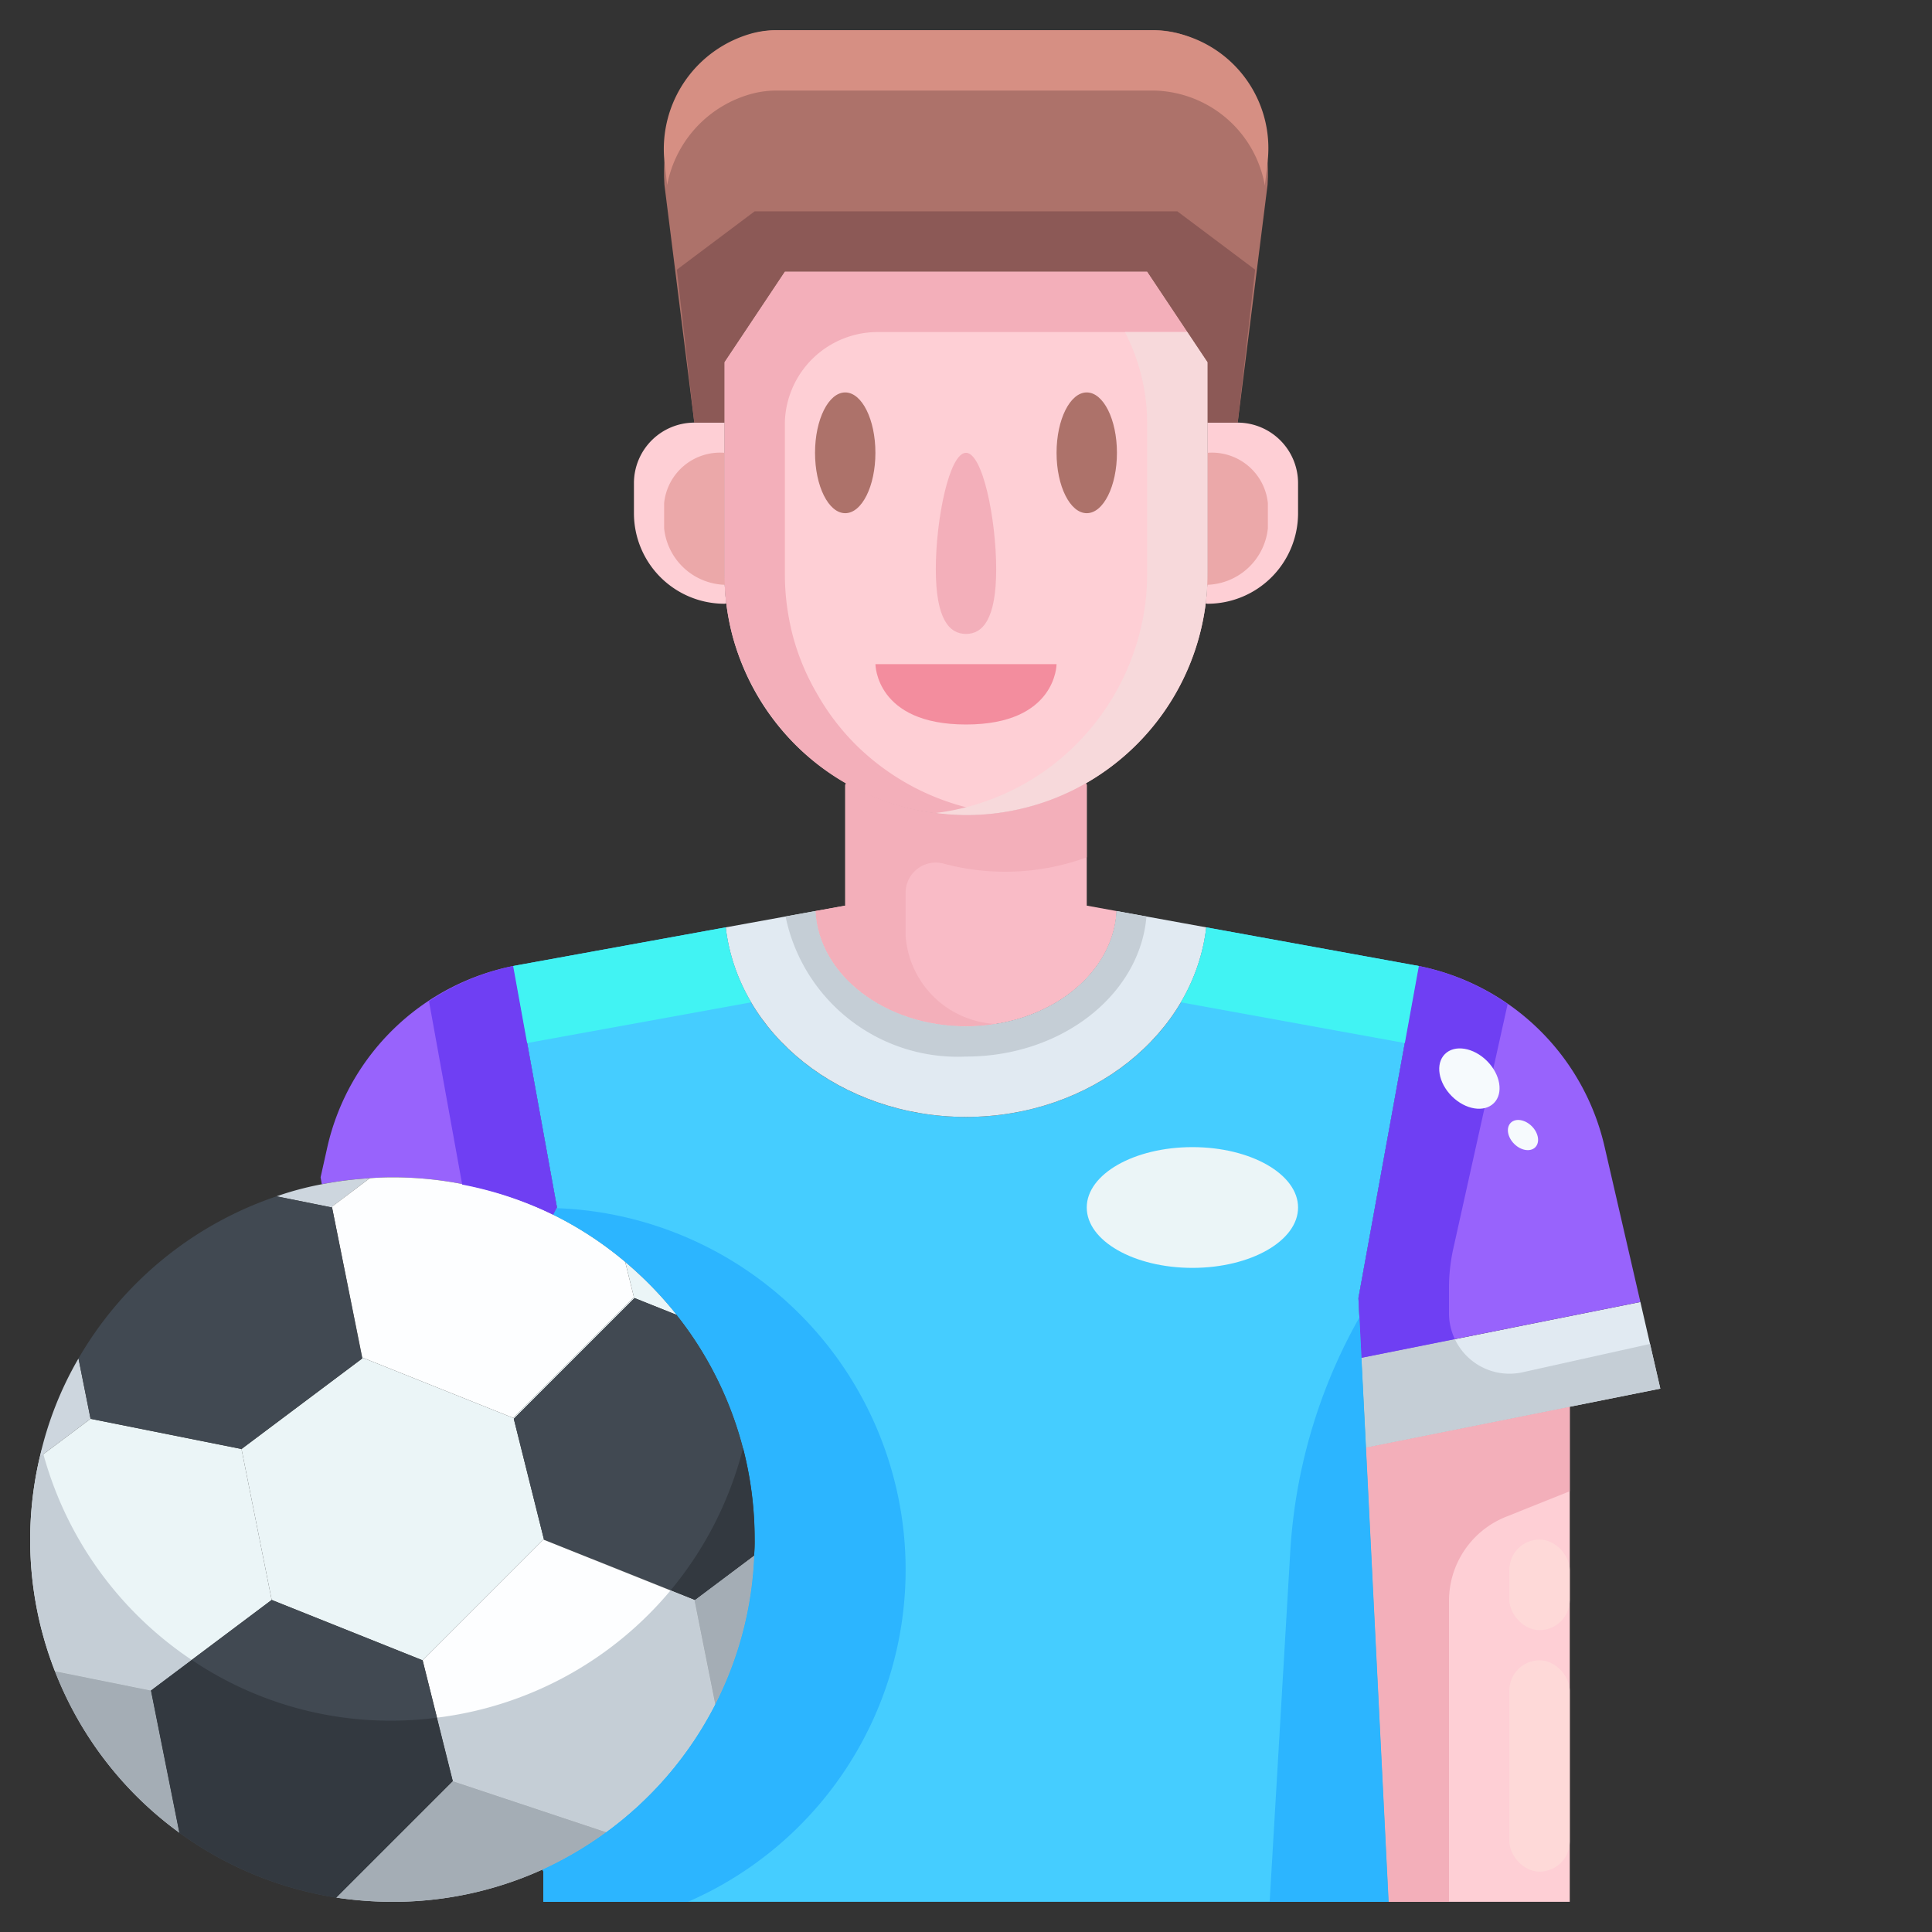
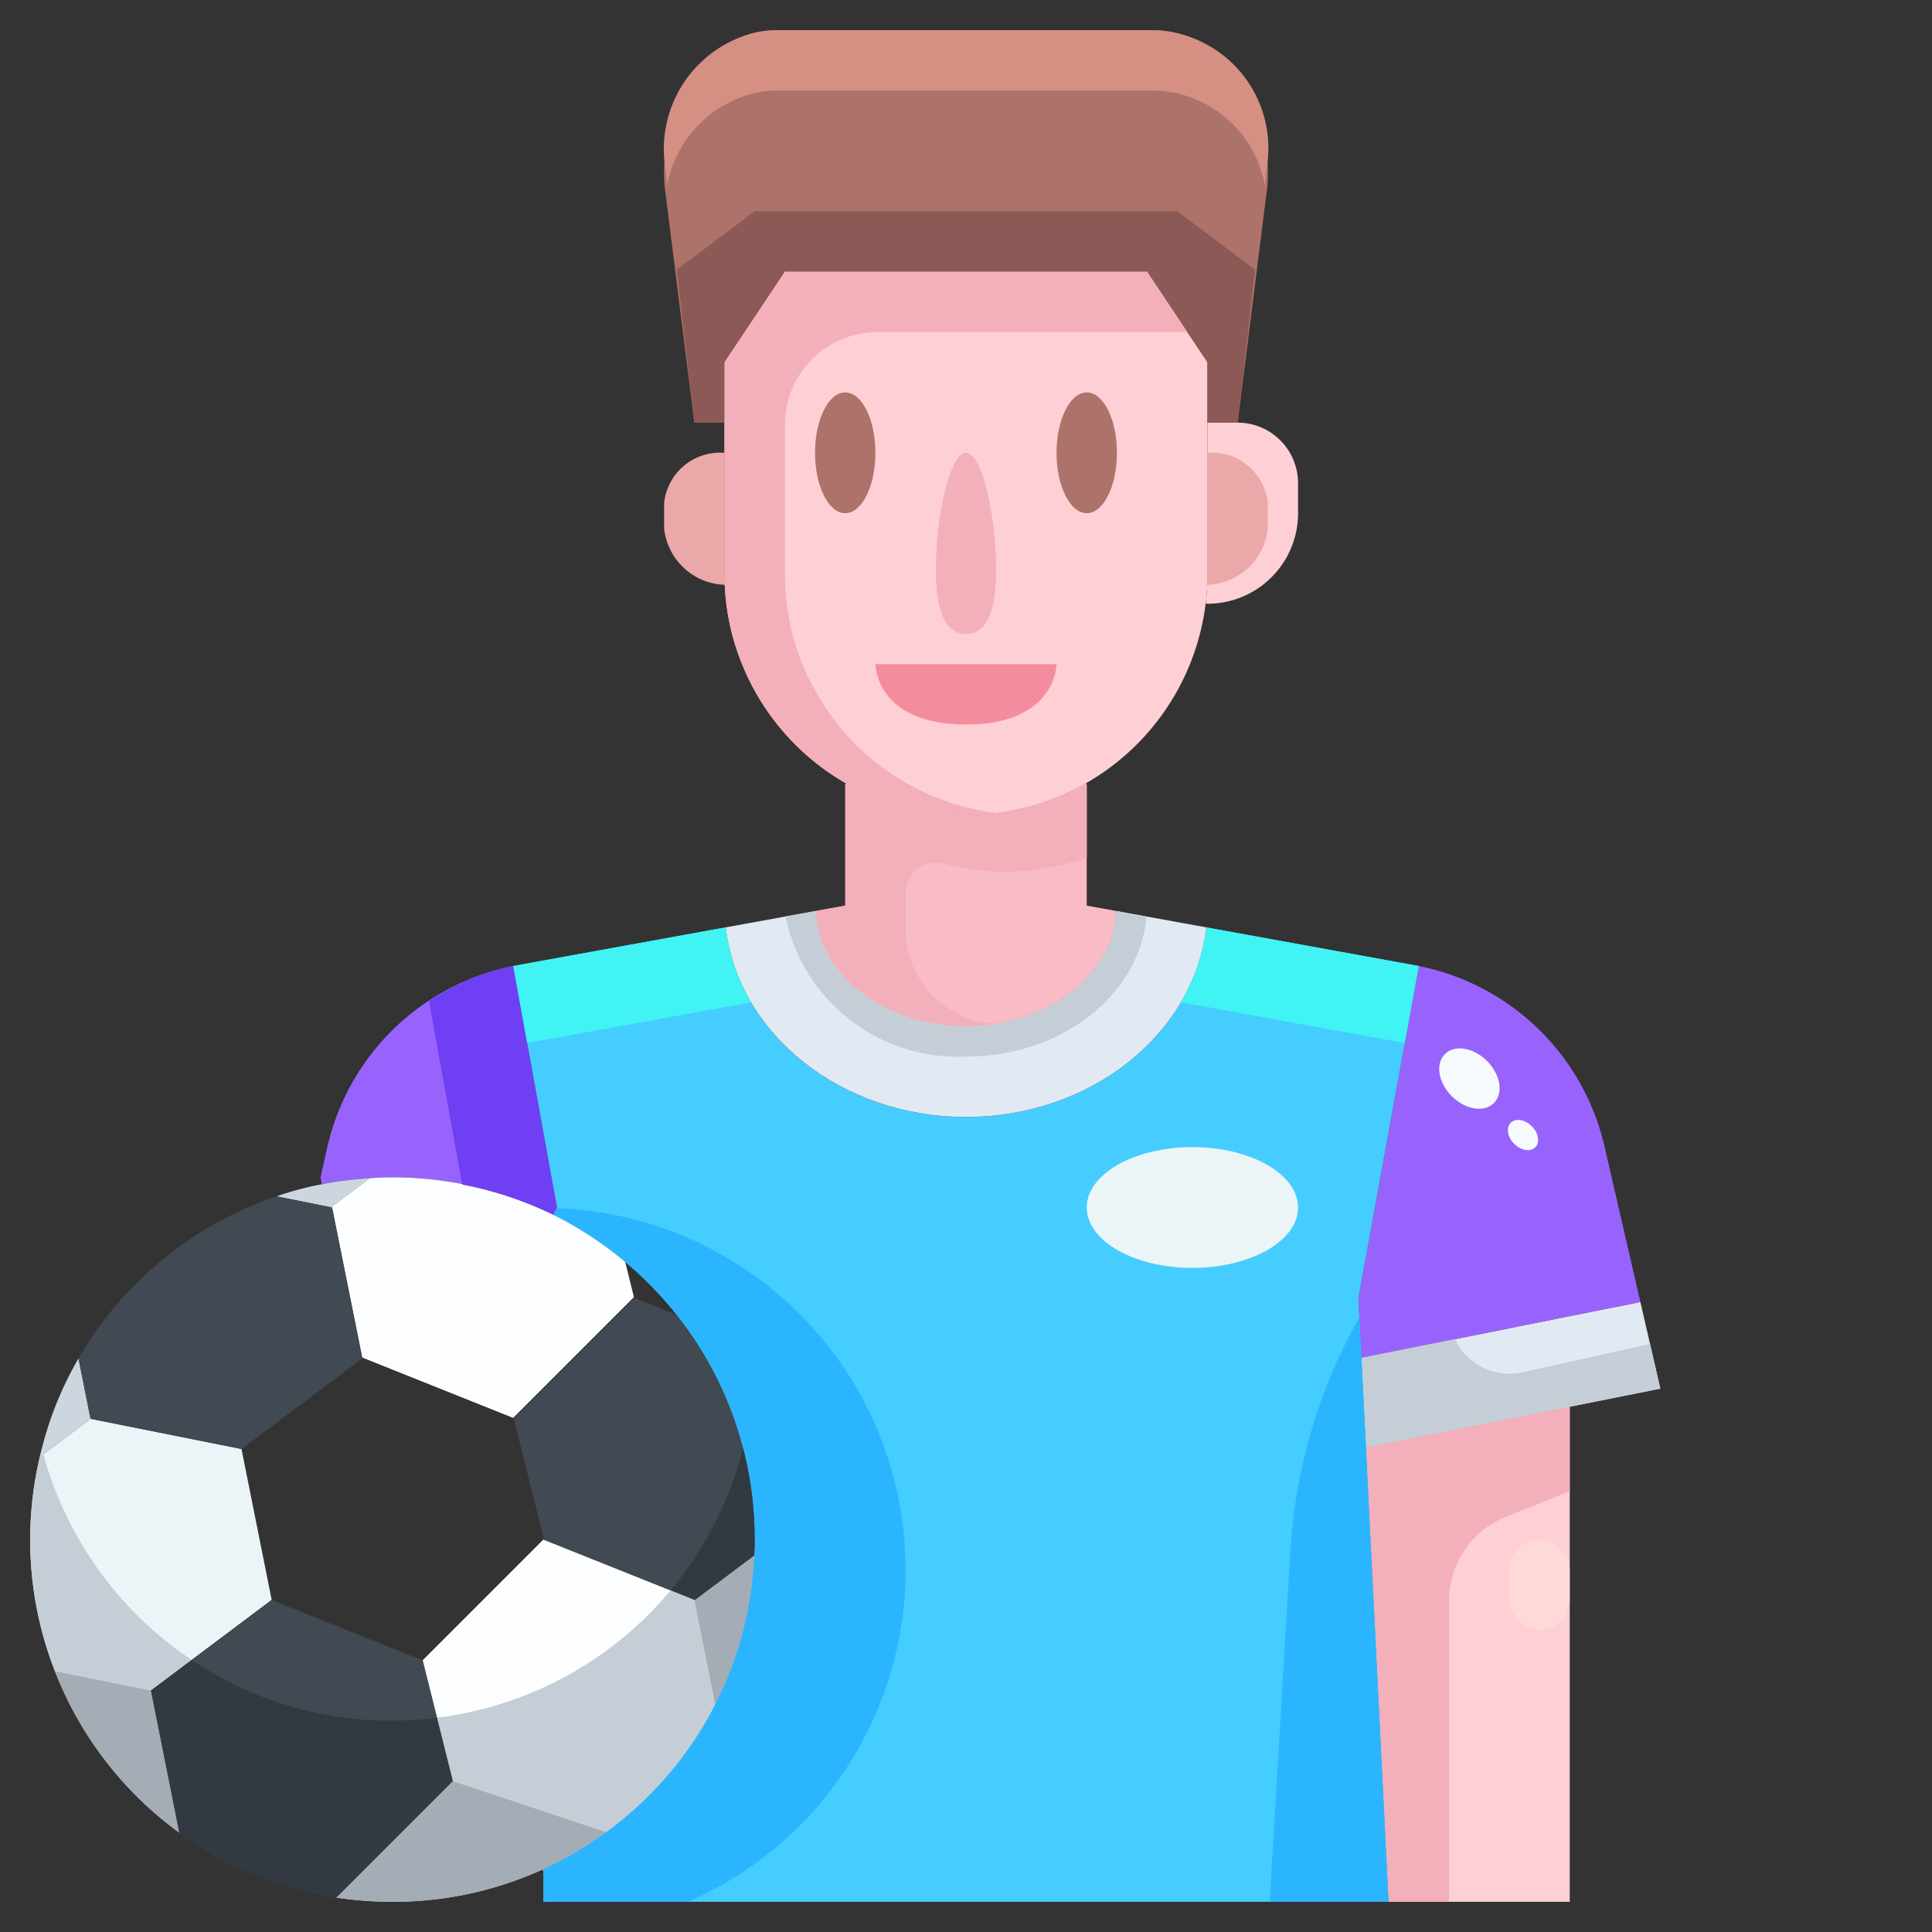
<svg xmlns="http://www.w3.org/2000/svg" height="512" viewBox="0 0 64 64" width="512">
  <rect x="0" y="0" width="64" height="64" fill="#333333" stroke="none" />
  <g id="_11-football" data-name="11-football">
    <path d="m45.1 44.98 9.24-1.85.66 2.87-3 .6-6.75 1.35z" fill="#e1eaf2" />
    <path d="m12.25 39.03a11.911 11.911 0 0 0 -1.59.2l-.04-.23.23-1.03a7.906 7.906 0 0 1 6.15-5.97l1.45 8-.12.24a12.042 12.042 0 0 0 -5.33-1.24q-.375 0-.75.03z" fill="#9863fc" />
    <path d="m53.15 37.97 1.19 5.16-9.24 1.85-.1-1.98 2-11a7.906 7.906 0 0 1 6.15 5.97z" fill="#9863fc" />
    <path d="m24.98 51.53a4.7 4.7 0 0 0 .02-.53 11.924 11.924 0 0 0 -2.58-7.44 12.366 12.366 0 0 0 -1.71-1.76 11.771 11.771 0 0 0 -2.38-1.56l.12-.24-1.45-8 7.04-1.28c.41 3.53 3.82 6.28 7.96 6.28s7.55-2.75 7.96-6.28l7.04 1.28-2 11 .1 1.98.15 2.97.75 15.05h-28v-1l-.03-.07a12.413 12.413 0 0 0 2.11-1.24 12 12 0 0 0 3.61-4.23 11.859 11.859 0 0 0 1.29-4.93z" fill="#45cdff" />
    <g fill="#cdd6de">
      <path d="m2.6 45 .4 2-1.68 1.26a11.54 11.54 0 0 1 1.28-3.26z" />
      <path d="m11 39.97v.03l-1.84-.37a10.32 10.32 0 0 1 1.5-.4 11.911 11.911 0 0 1 1.59-.2z" />
      <path d="m23.02 53 1.96-1.47a11.859 11.859 0 0 1 -1.29 4.93l-.69-3.46v-.01z" />
      <path d="m5 56 .94 4.71a11.984 11.984 0 0 1 -4.12-5.35z" />
      <path d="m15 59 5.08 1.69a12.413 12.413 0 0 1 -2.11 1.24 11.947 11.947 0 0 1 -4.97 1.07 12.727 12.727 0 0 1 -1.86-.14z" />
    </g>
    <path d="m23 53 .69 3.46a12 12 0 0 1 -3.61 4.23l-5.08-1.69-1-4 4-4z" fill="#fdfeff" />
    <path d="m21 42.97-4 4-5-2-1-4.97v-.03l1.25-.94q.375-.03.75-.03a12.042 12.042 0 0 1 5.33 1.24 11.771 11.771 0 0 1 2.38 1.56z" fill="#fdfeff" />
    <path d="m8 48 1 5-4 3-3.18-.64a11.959 11.959 0 0 1 -.5-7.1l1.68-1.26z" fill="#ebf5f7" />
-     <path d="m17 46.97 4-4-.29-1.17a12.366 12.366 0 0 1 1.71 1.76l-1.4-.56-4 4 1 4 4.98 1.99v.01l-5-2-4 4-5-2-1-5 4-3-1-5 1 4.97z" fill="#ebf5f7" />
    <path d="m25 51a4.7 4.7 0 0 1 -.02.53l-1.96 1.47-.02-.01-4.98-1.99-1-4 4-4 1.4.56a11.924 11.924 0 0 1 2.58 7.44z" fill="#414952" />
    <path d="m14 55 1 4-3.86 3.86a11.947 11.947 0 0 1 -5.2-2.15l-.94-4.71 4-3z" fill="#414952" />
    <path d="m11 40 1 5-4 3-5-1-.4-2a12.038 12.038 0 0 1 6.56-5.37z" fill="#414952" />
    <path d="m52 46.6v16.4h-6l-.75-15.05z" fill="#fecfd5" />
    <path d="m36 30 .99.18c-.11 2.13-2.31 3.82-4.99 3.82s-4.88-1.69-4.99-3.82l.99-.18v-4l.03-.06a7.964 7.964 0 0 0 7.94 0l.03.06z" fill="#f9bbc6" />
-     <path d="m24 19a8.1 8.1 0 0 0 .06.99l-.06.01a3 3 0 0 1 -3-3v-1a2.006 2.006 0 0 1 2-2h1z" fill="#fecfd5" />
    <path d="m43 16v1a3 3 0 0 1 -3 3l-.06-.01a8.1 8.1 0 0 0 .06-.99v-5h1a2.006 2.006 0 0 1 2 2z" fill="#fecfd5" />
    <path d="m40 14v5a8.1 8.1 0 0 1 -.06.99 7.993 7.993 0 0 1 -11.91 5.95 7.838 7.838 0 0 1 -1.69-1.28 7.984 7.984 0 0 1 -2.34-5.66v-7l2-3h12l2 3z" fill="#fecfd5" />
    <path d="m24 12v2h-1l-.99-7.88c-.18-2.76 1.55-5.12 3.74-5.12h12.49c2.2 0 3.93 2.36 3.75 5.12l-.99 7.88h-1v-2l-2-3h-12z" fill="#ad726a" />
    <path d="m30 31v-1.434a1 1 0 0 1 1.3-.946 7.886 7.886 0 0 0 4.7-.22v-2.4l-.03-.06a7.964 7.964 0 0 1 -7.94 0l-.03.06v4l-.99.18c.11 2.13 2.31 3.82 4.99 3.82a6.231 6.231 0 0 0 .994-.08 3.146 3.146 0 0 1 -2.994-2.92z" fill="#f3afba" />
    <path d="m18.45 40-1.45-8a7.884 7.884 0 0 0 -2.789 1.166l1.1 6.075a12.092 12.092 0 0 1 3.018 1z" fill="#6f3ff3" />
    <path d="m32 37c-4.14 0-7.55-2.75-7.96-6.28l2.97-.54c.11 2.13 2.31 3.82 4.99 3.82s4.88-1.69 4.99-3.82l2.97.54c-.41 3.53-3.82 6.28-7.96 6.28z" fill="#e1eaf2" />
    <path d="m42 17.5v-.833a1.862 1.862 0 0 0 -2-1.667v4c0 .124-.017.247-.023.373a2.088 2.088 0 0 0 2.023-1.873z" fill="#eba8a9" />
    <path d="m24 15a1.862 1.862 0 0 0 -2 1.667v.833a2.088 2.088 0 0 0 2.023 1.873c-.007-.126-.023-.249-.023-.373z" fill="#eba8a9" />
    <path d="m24.929 3.1a3.177 3.177 0 0 1 .82-.1h12.491a3.814 3.814 0 0 1 3.66 3.147l.094-.817a3.912 3.912 0 0 0 -3.754-4.33h-12.491a3.177 3.177 0 0 0 -.82.1 3.975 3.975 0 0 0 -2.92 4.23l.091.8a3.884 3.884 0 0 1 2.829-3.03z" fill="#d68f83" />
    <path d="m39 7h-14.001l-2.578 1.934.578 5.066h1v-2l2-3h12.001l2 3v2h1l.578-5.066z" fill="#8c5956" />
    <path d="m27.059 22.97a7.79 7.79 0 0 1 -.78-1.85 8.36 8.36 0 0 1 -.22-1.13 8.1 8.1 0 0 1 -.059-.99v-5.031a3.075 3.075 0 0 1 3.12-2.969h10.213l-1.333-2h-12l-1.333 2-.667 1v7a8.1 8.1 0 0 0 .06.99 8.36 8.36 0 0 0 .22 1.13 8.3 8.3 0 0 0 2.06 3.54 7.91 7.91 0 0 0 6.66 2.271 8.028 8.028 0 0 1 -4.66-2.271 7.838 7.838 0 0 1 -1.281-1.69z" fill="#f3afba" />
-     <path d="m39.333 11h-2.068a6.593 6.593 0 0 1 .735 3v5a8.1 8.1 0 0 1 -.06.99 8.054 8.054 0 0 1 -2.78 5.12 7.935 7.935 0 0 1 -4.16 1.821 8.063 8.063 0 0 0 1 .069 7.941 7.941 0 0 0 5.16-1.89 8.054 8.054 0 0 0 2.78-5.12 8.1 8.1 0 0 0 .06-.99v-7z" fill="#f7d9db" />
    <path d="m49.886 50.246 2.114-.846v-2.8l-6.75 1.35.75 15.05h2v-9.969a3 3 0 0 1 1.886-2.785z" fill="#f3afba" />
    <path d="m50.434 45.459a2 2 0 0 1 -2.24-1.1l-3.094.621.15 2.97 6.75-1.35 3-.6-.34-1.48z" fill="#c5ced6" />
-     <path d="m48 43.507v-.848a6 6 0 0 1 .143-1.3l1.8-8.1a7.892 7.892 0 0 0 -2.943-1.259l-2 11 .1 1.98 3.094-.619a1.99 1.99 0 0 1 -.194-.854z" fill="#6f3ff3" />
    <path d="m30 52a11.991 11.991 0 0 0 -11.561-11.978l-.109.218a11.771 11.771 0 0 1 2.38 1.56 12.366 12.366 0 0 1 1.71 1.76 11.924 11.924 0 0 1 2.58 7.44 4.7 4.7 0 0 1 -.02.53 11.859 11.859 0 0 1 -1.29 4.93 12 12 0 0 1 -3.61 4.23 12.413 12.413 0 0 1 -2.11 1.24l.03.07v1h4.789a12 12 0 0 0 7.211-11z" fill="#2cb5ff" />
    <path d="m24.04 30.72-7.04 1.28.463 2.552 7.42-1.349a6.3 6.3 0 0 1 -.843-2.483z" fill="#41f3f3" />
    <path d="m47 32-7.04-1.28a6.3 6.3 0 0 1 -.843 2.483l7.419 1.349z" fill="#41f3f3" />
    <path d="m42.059 63h3.941l-.75-15.05-.15-2.97-.068-1.339a17.908 17.908 0 0 0 -2.29 7.753z" fill="#2cb5ff" />
    <path d="m1.391 47.992c-.022.09-.051.177-.071.268l.117-.088c-.016-.06-.03-.12-.046-.18z" fill="#cdd6de" />
    <path d="m23 52.99v.01l.69 3.46a11.859 11.859 0 0 0 1.29-4.93l-1.96 1.47z" fill="#a4adb5" />
    <path d="m1.82 55.36a11.984 11.984 0 0 0 4.12 5.35l-.94-4.71z" fill="#a4adb5" />
    <path d="m11.14 62.86a12.727 12.727 0 0 0 1.86.14 11.947 11.947 0 0 0 4.97-1.07 12.413 12.413 0 0 0 2.11-1.24l-5.08-1.69z" fill="#a4adb5" />
    <path d="m22.213 52.685a11.976 11.976 0 0 1 -7.738 4.215l.525 2.1 5.08 1.69a12 12 0 0 0 3.61-4.23l-.69-3.46z" fill="#c5ced6" />
    <path d="m6.351 54.987a12.009 12.009 0 0 1 -4.914-6.815l-.117.088a11.959 11.959 0 0 0 .5 7.1l3.18.64z" fill="#c5ced6" />
    <path d="m22.219 52.678.781.312.02.01 1.96-1.47a4.7 4.7 0 0 0 .02-.53 12.077 12.077 0 0 0 -.385-3.032 11.961 11.961 0 0 1 -2.396 4.71z" fill="#333940" />
    <path d="m14.475 56.9a11.794 11.794 0 0 1 -8.124-1.913l-1.351 1.013.94 4.71a11.947 11.947 0 0 0 5.2 2.15l3.86-3.86z" fill="#333940" />
-     <rect fill="#fed9d8" height="7" rx="1" width="2" x="50" y="55" />
    <rect fill="#fed9d8" height="3" rx="1" width="2" x="50" y="51" />
    <ellipse cx="36" cy="15" fill="#ad726a" rx="1" ry="2" />
    <ellipse cx="27.999" cy="15" fill="#ad726a" rx="1" ry="2" />
    <path d="m33 18.857c0 1.657-.448 2.143-1 2.143s-1-.486-1-2.143.447-3.857 1-3.857 1 2.2 1 3.857z" fill="#f3afba" />
    <path d="m32 35c3.171 0 5.757-2.046 5.978-4.64l-.988-.18c-.11 2.13-2.31 3.82-4.99 3.82s-4.88-1.69-4.99-3.82l-.987.179a5.82 5.82 0 0 0 5.977 4.641z" fill="#c5ced6" />
    <ellipse cx="39.5" cy="40" fill="#ebf5f7" rx="3.5" ry="2" />
    <ellipse cx="48.682" cy="35.708" fill="#f6fafd" rx=".825" ry="1.148" transform="matrix(.707 -.707 .707 .707 -10.988 44.902)" />
    <ellipse cx="50.457" cy="37.577" fill="#f6fafd" rx=".413" ry=".574" transform="matrix(.707 -.707 .707 .707 -11.789 46.706)" />
    <path d="m29 22h6s0 2-3 2-3-2-3-2z" fill="#f38d9e" />
  </g>
</svg>